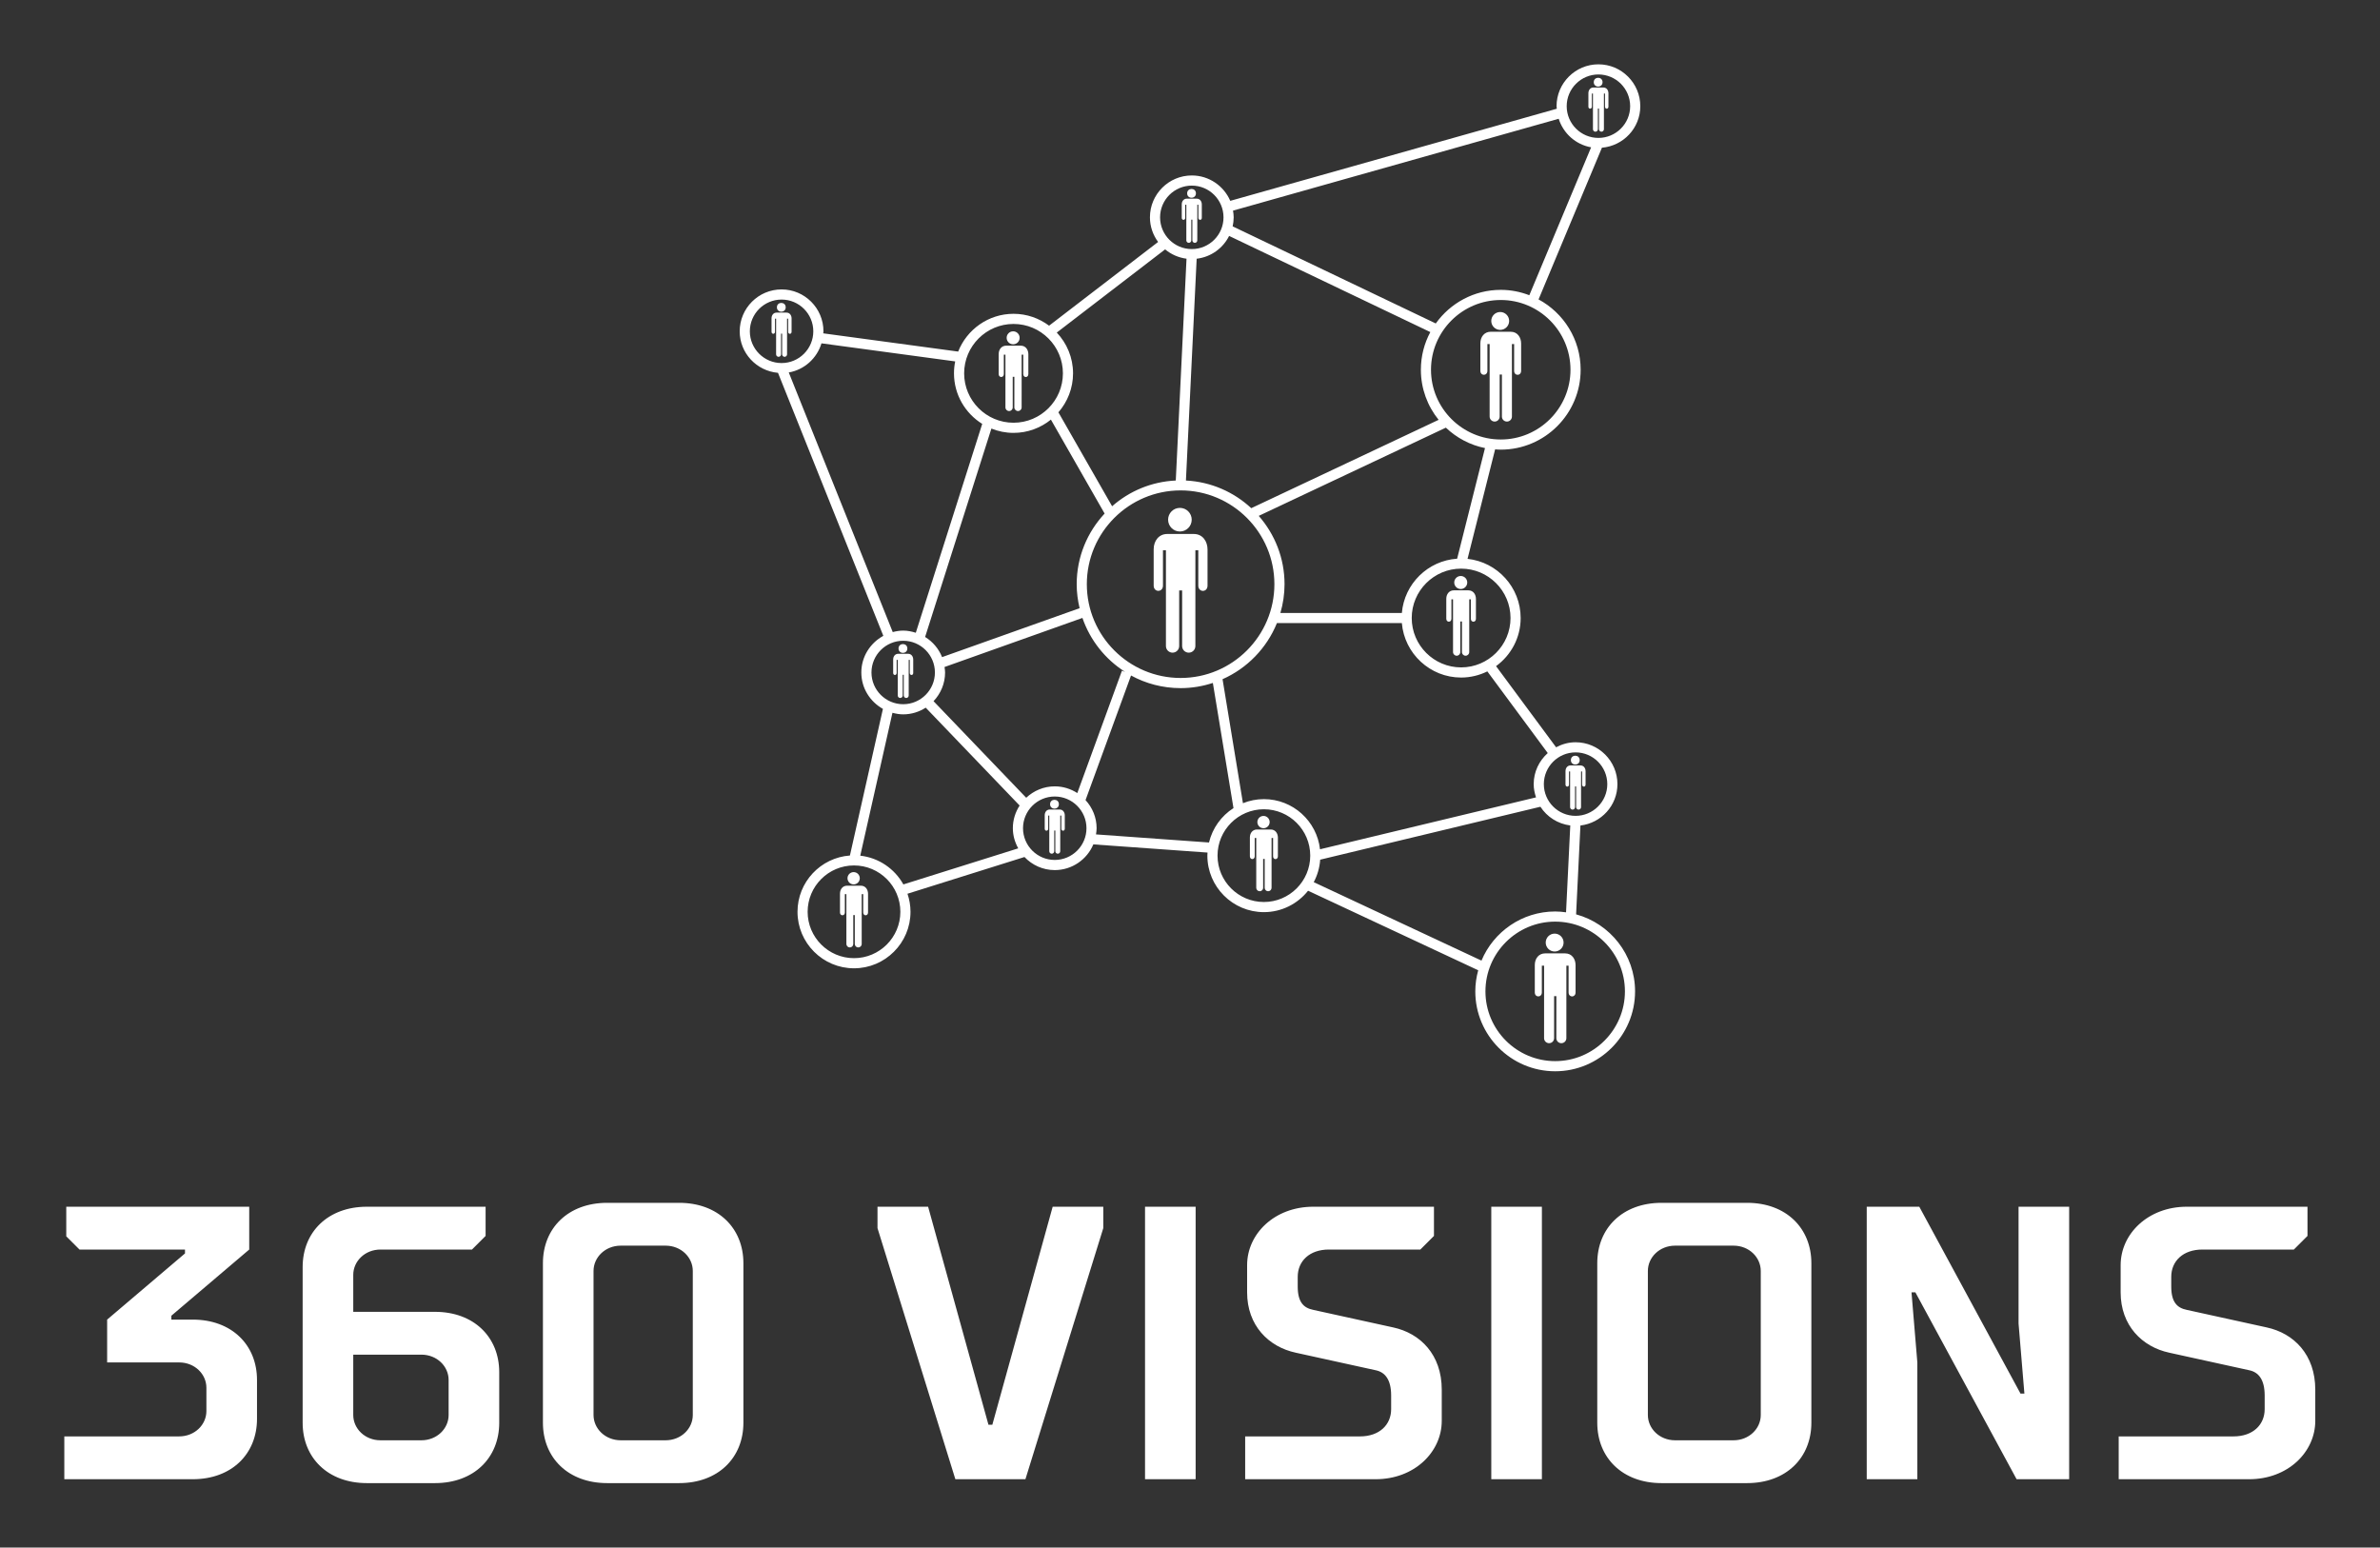
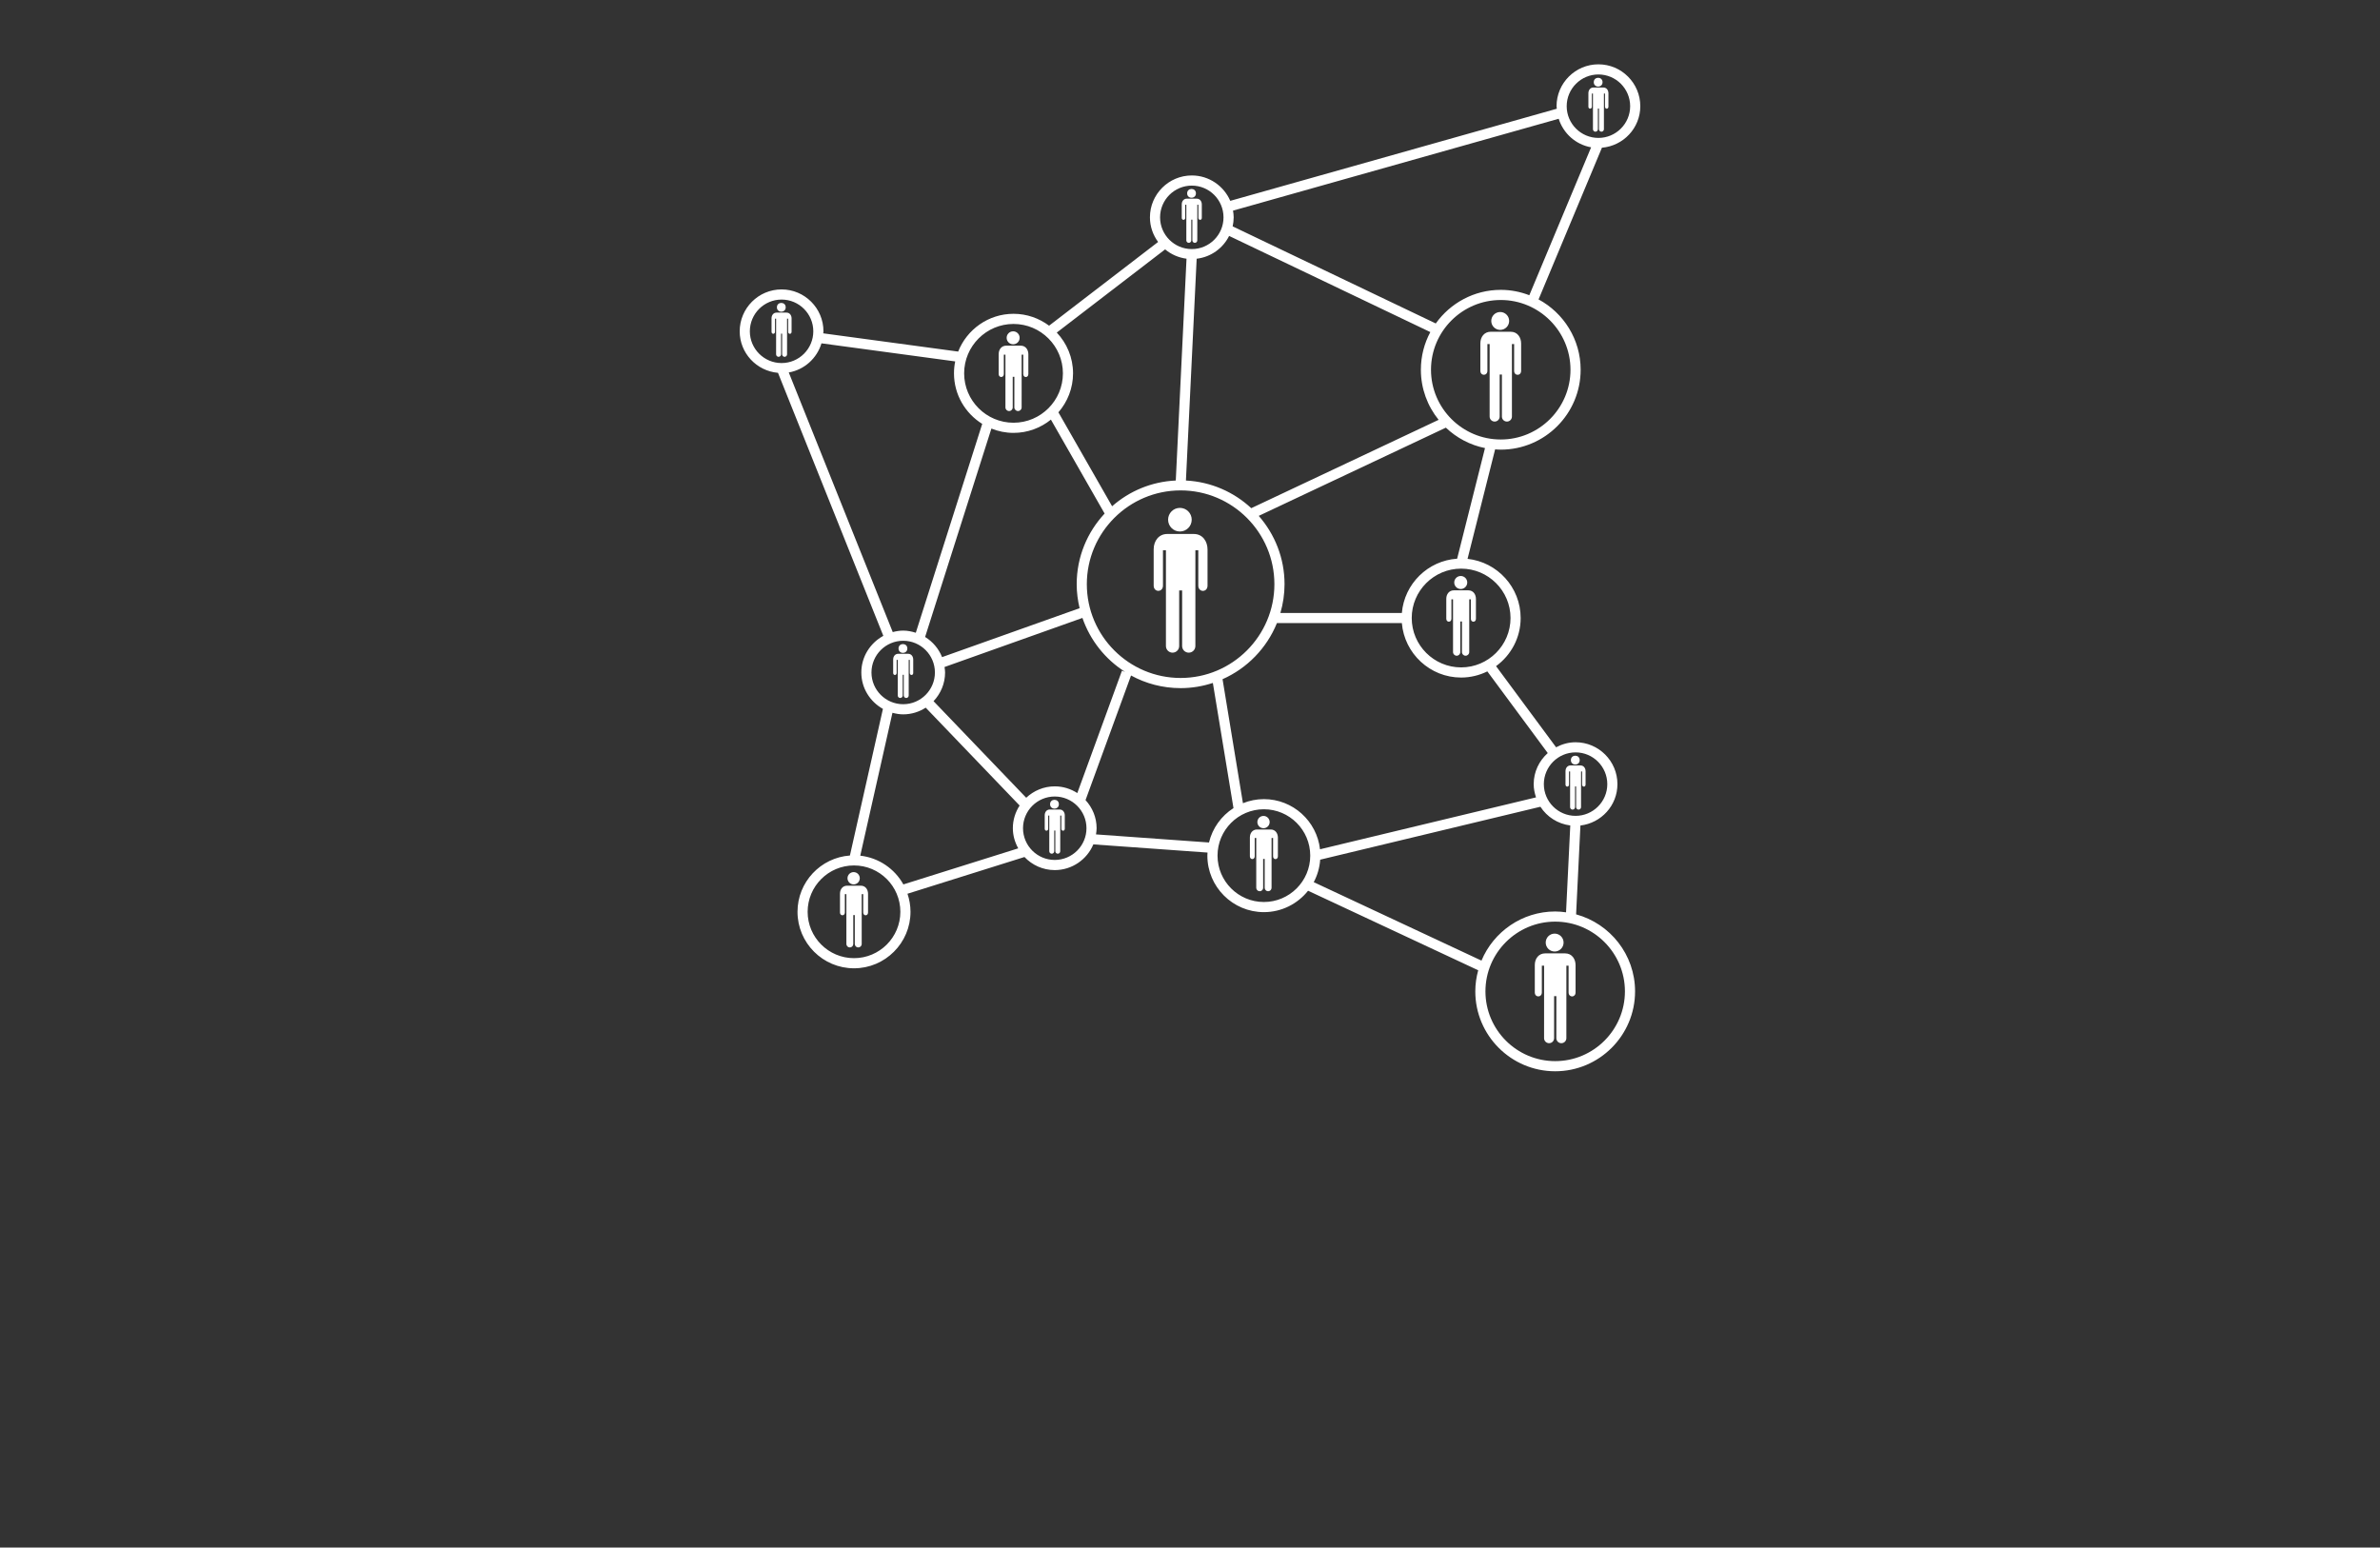
<svg xmlns="http://www.w3.org/2000/svg" version="1.1" width="3171.429" height="2062.112" viewBox="0 0 3171.429 2062.112">
  <rect x="0" y="0" width="3171.429" height="2062.112" fill="#333333" stroke="none" />
  <g transform="scale(8.571) translate(10, 10)">
    <defs id="SvgjsDefs1031" />
    <g id="SvgjsG1032" transform="matrix(1.566,0,0,1.566,97.558,-0.027)" fill="#ffffff">
      <g>
        <circle cx="48.456" cy="45.224" r="1.172" />
        <path d="M48.677,57.768c0,0.361,0.293,0.657,0.659,0.657c0.361,0,0.655-0.296,0.655-0.657l0.002-9.509h0.289v3.505 c0,0.703,0.919,0.703,0.917,0v-3.58c0-0.778-0.457-1.542-1.367-1.542h-2.629c-0.831,0-1.351,0.674-1.351,1.52v3.602 c0,0.699,0.923,0.699,0.923,0v-3.505h0.295l-0.001,9.509c0,0.361,0.294,0.657,0.658,0.657c0.362,0,0.657-0.296,0.657-0.657 l0.001-5.517h0.293L48.677,57.768z" />
        <circle cx="36.003" cy="73.47" r="0.437" />
        <path d="M36.516,73.997h-0.978c-0.31,0-0.503,0.252-0.503,0.566v1.341c0,0.26,0.345,0.26,0.345,0V74.6h0.109l-0.001,3.54 c0,0.135,0.112,0.244,0.245,0.244c0.136,0,0.246-0.109,0.246-0.244v-2.055h0.109v2.055c0,0.135,0.107,0.244,0.244,0.244 c0.135,0,0.244-0.109,0.244-0.244l0.002-3.54h0.108v1.305c0,0.262,0.343,0.262,0.341,0v-1.332 C37.025,74.283,36.855,73.997,36.516,73.997z" />
        <circle cx="87.709" cy="69.092" r="0.438" />
        <path d="M87.086,71.526v-1.305h0.109l-0.002,3.54c0,0.135,0.109,0.244,0.246,0.244c0.135,0,0.244-0.109,0.244-0.244v-2.054h0.109 v2.054c0,0.135,0.109,0.244,0.244,0.244s0.244-0.109,0.244-0.244l0.002-3.54h0.105v1.305c0,0.263,0.344,0.263,0.344,0v-1.332 c0-0.289-0.172-0.574-0.512-0.574h-0.977c-0.311,0-0.504,0.252-0.504,0.566v1.34C86.74,71.787,87.086,71.787,87.086,71.526z" />
        <circle cx="49.611" cy="12.826" r="0.436" />
        <path d="M48.986,15.261v-1.305h0.109l-0.001,3.539c0,0.135,0.109,0.245,0.246,0.245c0.136,0,0.245-0.109,0.245-0.245l0.001-2.053 h0.107v2.053c0,0.135,0.11,0.245,0.244,0.245c0.136,0,0.245-0.109,0.245-0.245l0.002-3.539h0.107v1.305 c0,0.261,0.341,0.261,0.339,0v-1.334c0-0.29-0.169-0.574-0.507-0.574h-0.979c-0.31,0-0.504,0.251-0.504,0.566v1.342 C48.64,15.521,48.986,15.521,48.986,15.261z" />
        <circle cx="8.883" cy="24.139" r="0.436" />
        <path d="M8.966,28.81c0,0.134,0.109,0.245,0.244,0.245c0.136,0,0.245-0.111,0.245-0.245v-3.542h0.108v1.305 c0,0.265,0.342,0.265,0.341,0v-1.332c0-0.29-0.17-0.575-0.508-0.575H8.418c-0.31,0-0.504,0.253-0.504,0.567v1.339 c0,0.261,0.344,0.261,0.344,0v-1.305h0.111L8.367,28.81c0,0.134,0.11,0.245,0.245,0.245c0.135,0,0.245-0.111,0.245-0.245v-2.054 h0.109V28.81z" />
        <circle cx="20.959" cy="58.009" r="0.437" />
        <path d="M21.041,62.679c0,0.135,0.109,0.245,0.245,0.245c0.135,0,0.245-0.11,0.245-0.245V59.14h0.108v1.304 c0,0.262,0.343,0.262,0.341,0v-1.332c0-0.29-0.169-0.575-0.508-0.575h-0.979c-0.309,0-0.504,0.252-0.504,0.566v1.341 c0,0.26,0.345,0.26,0.345,0V59.14h0.11l-0.001,3.539c0,0.135,0.111,0.245,0.245,0.245c0.136,0,0.246-0.11,0.246-0.245v-2.054h0.108 V62.679z" />
        <circle cx="89.979" cy="1.79" r="0.436" />
        <path d="M89.355,4.225V2.92h0.107v3.54c0,0.135,0.109,0.245,0.246,0.245c0.135,0,0.244-0.109,0.244-0.245V4.407h0.109L90.061,6.46 c0,0.135,0.109,0.245,0.244,0.245c0.137,0,0.246-0.109,0.246-0.245V2.92h0.109v1.305c0,0.263,0.34,0.263,0.34,0V2.893 c0-0.29-0.17-0.575-0.508-0.575h-0.98c-0.309,0-0.502,0.252-0.502,0.567v1.34C89.01,4.486,89.355,4.486,89.355,4.225z" />
        <circle cx="56.756" cy="75.243" r="0.61" />
        <path d="M57.473,75.981h-1.367c-0.432,0-0.703,0.352-0.703,0.79v1.873c0,0.365,0.48,0.365,0.48,0v-1.822h0.152v4.948 c0,0.188,0.154,0.34,0.344,0.34s0.34-0.152,0.34-0.34v-2.871h0.154v2.871c0,0.188,0.15,0.34,0.34,0.34s0.342-0.152,0.342-0.34 l0.002-4.948h0.15v1.822c0,0.368,0.48,0.368,0.477,0v-1.862C58.184,76.379,57.945,75.981,57.473,75.981z" />
        <circle cx="16.065" cy="80.82" r="0.61" />
        <path d="M16.782,81.559h-1.368c-0.433,0-0.704,0.351-0.704,0.789v1.874c0,0.364,0.482,0.364,0.482,0v-1.822h0.152v4.947 c0,0.189,0.154,0.341,0.342,0.341c0.19,0,0.342-0.151,0.342-0.341v-2.871h0.152v2.871c0,0.189,0.154,0.341,0.342,0.341 c0.189,0,0.343-0.151,0.343-0.341l0.001-4.947h0.151v1.822c0,0.367,0.478,0.367,0.477,0v-1.862 C17.493,81.955,17.253,81.559,16.782,81.559z" />
        <circle cx="31.9" cy="27.168" r="0.645" />
        <path d="M30.974,30.77v-1.931h0.161v5.24c0,0.199,0.162,0.36,0.363,0.36c0.2,0,0.36-0.162,0.36-0.36l0.001-3.04h0.163l-0.002,3.04 c0,0.199,0.163,0.36,0.363,0.36c0.2,0,0.36-0.162,0.36-0.36l0.002-5.24h0.16v1.931c0,0.388,0.506,0.388,0.505,0v-1.972 c0-0.429-0.252-0.85-0.753-0.85h-1.449c-0.458,0-0.744,0.373-0.744,0.838v1.984C30.464,31.155,30.974,31.155,30.974,30.77z" />
        <circle cx="76.337" cy="51.459" r="0.646" />
        <path d="M74.902,53.077v1.983c0,0.387,0.51,0.387,0.51,0v-1.932h0.16v5.239c0,0.199,0.162,0.363,0.363,0.363 c0.199,0,0.359-0.164,0.359-0.363l0.002-3.039h0.162l-0.002,3.039c0,0.199,0.162,0.363,0.363,0.363 c0.199,0,0.361-0.164,0.361-0.363l0.002-5.239h0.16v1.932c0,0.39,0.506,0.39,0.504,0v-1.972c0-0.429-0.252-0.85-0.752-0.85h-1.449 C75.188,52.239,74.902,52.612,74.902,53.077z" />
        <circle cx="80.255" cy="25.494" r="0.888" />
        <path d="M78.285,27.716v2.724c0,0.531,0.699,0.531,0.699,0v-2.651h0.223l-0.002,7.196c0,0.275,0.225,0.498,0.498,0.498 c0.275,0,0.498-0.222,0.498-0.498l0.002-4.174h0.221l-0.002,4.174c0,0.275,0.223,0.498,0.498,0.498s0.498-0.222,0.498-0.498v-7.196 h0.219v2.651c0,0.536,0.695,0.536,0.695,0v-2.707c0-0.591-0.348-1.167-1.037-1.167h-1.988 C78.678,26.566,78.285,27.077,78.285,27.716z" />
-         <path d="M85.66,88.093c0.49,0,0.887-0.396,0.887-0.886c0-0.493-0.396-0.89-0.887-0.89s-0.887,0.396-0.887,0.89 C84.773,87.696,85.17,88.093,85.66,88.093z" />
+         <path d="M85.66,88.093c0.49,0,0.887-0.396,0.887-0.886c0-0.493-0.396-0.89-0.887-0.89s-0.887,0.396-0.887,0.89 C84.773,87.696,85.17,88.093,85.66,88.093" />
        <path d="M86.699,88.279h-1.988c-0.627,0-1.021,0.51-1.021,1.149v2.724c0,0.53,0.699,0.53,0.699,0v-2.65h0.223l-0.002,7.196 c0,0.274,0.225,0.497,0.498,0.497c0.275,0,0.498-0.223,0.498-0.497l0.002-4.175h0.221l-0.002,4.175 c0,0.274,0.223,0.497,0.496,0.497c0.277,0,0.5-0.223,0.5-0.497l0.002-7.196h0.219v2.65c0,0.535,0.695,0.535,0.693,0v-2.707 C87.736,88.854,87.389,88.279,86.699,88.279z" />
        <path d="M87.789,84.404l0.43-8.82c2.062-0.242,3.674-1.981,3.674-4.107c0-2.293-1.865-4.158-4.156-4.158 c-0.701,0-1.354,0.19-1.934,0.499l-5.961-8.056c1.479-1.076,2.443-2.813,2.443-4.776c0-3.043-2.312-5.556-5.273-5.875l2.738-10.869 c0.186,0.013,0.371,0.028,0.561,0.028c4.371,0,7.93-3.558,7.93-7.932c0-3.016-1.693-5.642-4.178-6.983l6.291-15.06 c2.127-0.181,3.809-1.949,3.809-4.12c0-2.292-1.865-4.158-4.158-4.158c-2.291,0-4.156,1.865-4.156,4.158 c0,0.086,0.021,0.167,0.025,0.251l-32.418,9.144c-0.639-1.479-2.107-2.52-3.818-2.52c-2.292,0-4.157,1.866-4.157,4.159 c0,0.916,0.307,1.756,0.811,2.443l-10.824,8.312c-0.986-0.737-2.205-1.18-3.529-1.18c-2.496,0-4.631,1.558-5.497,3.75l-13.395-1.81 c0.004-0.068,0.021-0.132,0.021-0.202c0-2.292-1.865-4.158-4.158-4.158s-4.157,1.865-4.157,4.158c0,2.171,1.677,3.938,3.802,4.122 l10.457,26.111c-1.293,0.706-2.184,2.062-2.184,3.637c0,1.56,0.872,2.903,2.144,3.615l-3.277,14.556 c-2.904,0.209-5.203,2.633-5.203,5.588c0,3.093,2.517,5.608,5.609,5.608s5.609-2.516,5.609-5.608c0-0.627-0.109-1.229-0.3-1.794 l11.615-3.646c0.758,0.797,1.821,1.299,3.004,1.299c1.723,0,3.205-1.055,3.833-2.552l11.336,0.812 c-0.006,0.102-0.016,0.202-0.016,0.305c0,3.093,2.518,5.609,5.609,5.609c1.777,0,3.361-0.833,4.389-2.125l16.891,7.897 c-0.184,0.668-0.289,1.368-0.289,2.094c0,4.374,3.557,7.932,7.93,7.932s7.932-3.558,7.932-7.932 C93.645,88.396,91.156,85.32,87.789,84.404z M90.887,71.477c0,1.736-1.414,3.149-3.15,3.149c-1.738,0-3.15-1.413-3.15-3.149 c0-1.738,1.412-3.152,3.15-3.152C89.473,68.324,90.887,69.738,90.887,71.477z M84.975,68.392c-0.85,0.762-1.396,1.856-1.396,3.085 c0,0.463,0.094,0.899,0.232,1.314l-21.445,5.153c-0.314-2.797-2.693-4.979-5.572-4.979c-0.736,0-1.436,0.146-2.08,0.404 l-2.025-12.31c2.445-1.083,4.391-3.085,5.398-5.57H70.49c0.256,3.023,2.797,5.406,5.885,5.406c0.934,0,1.816-0.225,2.602-0.611 L84.975,68.392z M38.27,72.363c-0.648-0.417-1.415-0.666-2.24-0.666c-1.097,0-2.089,0.435-2.833,1.132l-9.199-9.588 c0.705-0.745,1.145-1.743,1.145-2.849c0-0.186-0.031-0.364-0.055-0.543l13.691-4.872c0.769,2.229,2.276,4.11,4.234,5.354 l-0.31-0.113L38.27,72.363z M31.938,36.606c1.405,0,2.696-0.496,3.711-1.317l5.332,9.325c-1.715,1.842-2.772,4.304-2.772,7.012 c0,0.821,0.106,1.617,0.289,2.383l-13.654,4.858c-0.332-0.836-0.927-1.533-1.684-2.001l6.581-20.689 C30.42,36.451,31.16,36.606,31.938,36.606z M49.112,19.314l-1.066,22.021c-2.417,0.112-4.615,1.054-6.321,2.554l-5.331-9.324 c0.901-1.038,1.453-2.39,1.453-3.87c0-1.566-0.617-2.988-1.616-4.048l10.757-8.259C47.582,18.882,48.309,19.211,49.112,19.314z M55.539,44.081c-1.723-1.601-3.986-2.617-6.485-2.745l1.066-22.019c1.417-0.167,2.609-1.037,3.222-2.263l19.975,9.546 c-0.598,1.114-0.938,2.386-0.938,3.736c0,1.883,0.66,3.613,1.762,4.975L55.539,44.081z M39.215,51.626 c0-5.133,4.177-9.309,9.312-9.309c5.133,0,9.309,4.176,9.309,9.309c0,5.134-4.176,9.311-9.309,9.311 C43.393,60.937,39.215,56.76,39.215,51.626z M81.279,54.985c0,2.703-2.201,4.903-4.904,4.903s-4.904-2.2-4.904-4.903 s2.201-4.902,4.904-4.902S81.279,52.282,81.279,54.985z M75.979,49.096c-2.908,0.194-5.242,2.494-5.488,5.387H58.432 c0.264-0.908,0.412-1.864,0.412-2.856c0-2.597-0.973-4.966-2.562-6.782l18.578-8.758c1.062,1.008,2.396,1.729,3.885,2.027 L75.979,49.096z M87.232,30.338c0,3.818-3.105,6.925-6.922,6.925c-3.818,0-6.926-3.107-6.926-6.925s3.107-6.924,6.926-6.924 C84.127,23.414,87.232,26.52,87.232,30.338z M90.004,1.024c1.738,0,3.152,1.413,3.152,3.151c0,1.736-1.414,3.148-3.152,3.148 c-1.734,0-3.148-1.412-3.148-3.148C86.855,2.437,88.27,1.024,90.004,1.024z M86.061,5.422c0.461,1.454,1.689,2.563,3.219,2.835 l-6.135,14.684c-0.881-0.34-1.834-0.534-2.834-0.534c-2.66,0-5.014,1.321-6.453,3.336l-20.166-9.639 c0.062-0.289,0.102-0.587,0.102-0.895c0-0.229-0.031-0.449-0.066-0.668L86.061,5.422z M49.637,12.058 c1.736,0,3.148,1.414,3.148,3.152c0,1.736-1.412,3.149-3.148,3.149c-1.737,0-3.15-1.413-3.15-3.149 C46.487,13.472,47.9,12.058,49.637,12.058z M31.938,25.792c2.703,0,4.903,2.2,4.903,4.903c0,2.705-2.2,4.904-4.903,4.904 c-2.704,0-4.903-2.199-4.903-4.904C27.035,27.992,29.234,25.792,31.938,25.792z M5.76,26.523c0-1.738,1.413-3.151,3.15-3.151 s3.15,1.413,3.15,3.151c0,1.737-1.413,3.151-3.15,3.151S5.76,28.26,5.76,26.523z M9.625,30.608 c1.553-0.271,2.797-1.406,3.247-2.892l13.275,1.794c-0.079,0.383-0.12,0.778-0.12,1.184c0,2.118,1.124,3.975,2.803,5.019 l-6.594,20.736c-0.397-0.127-0.812-0.214-1.25-0.214c-0.36,0-0.705,0.061-1.039,0.147L9.625,30.608z M17.835,60.393 c0-1.736,1.413-3.15,3.15-3.15c1.736,0,3.149,1.414,3.149,3.15s-1.413,3.15-3.149,3.15C19.248,63.543,17.835,62.129,17.835,60.393z M16.101,88.753c-2.538,0-4.603-2.064-4.603-4.602c0-2.538,2.064-4.602,4.603-4.602s4.602,2.063,4.602,4.602 C20.703,86.688,18.639,88.753,16.101,88.753z M21.002,81.433c-0.863-1.55-2.438-2.649-4.28-2.854l3.196-14.186 c0.343,0.092,0.696,0.156,1.067,0.156c0.825,0,1.589-0.249,2.235-0.664l9.324,9.716c-0.422,0.65-0.673,1.421-0.673,2.251 c0,0.728,0.205,1.402,0.535,1.999L21.002,81.433z M36.029,79.003c-1.736,0-3.149-1.413-3.149-3.15c0-1.735,1.413-3.148,3.149-3.148 c1.738,0,3.151,1.413,3.151,3.148C39.18,77.59,37.767,79.003,36.029,79.003z M40.125,76.467c0.029-0.201,0.062-0.403,0.062-0.614 c0-1.078-0.423-2.053-1.1-2.792l4.517-12.369c1.464,0.799,3.141,1.253,4.923,1.253c1.117,0,2.19-0.185,3.2-0.515l2.047,12.426 c-1.203,0.771-2.088,1.986-2.43,3.414L40.125,76.467z M56.793,83.178c-2.537,0-4.602-2.065-4.602-4.604s2.064-4.603,4.602-4.603 s4.602,2.064,4.602,4.603S59.33,83.178,56.793,83.178z M61.742,81.208c0.361-0.674,0.584-1.431,0.641-2.232l21.865-5.254 c0.65,1.006,1.721,1.698,2.963,1.858l-0.42,8.622c-0.354-0.05-0.711-0.083-1.078-0.083c-3.291,0-6.119,2.016-7.318,4.877 L61.742,81.208z M85.713,98.975c-3.818,0-6.924-3.106-6.924-6.925c0-3.816,3.105-6.924,6.924-6.924 c3.816,0,6.924,3.107,6.924,6.924C92.637,95.868,89.529,98.975,85.713,98.975z" />
      </g>
    </g>
    <g id="SvgjsG1033" transform="matrix(1.513,0,0,1.513,-1.211,159.447)" fill="#ffffff">
-       <path d="M0.8 40 l0 -4.4 l11.8 0 c1.6 0 2.8 -1.2 2.8 -2.6 l0 -2.4 c0 -1.4 -1.2 -2.6 -2.8 -2.6 l-7.4 0 l0 -4.4 l8 -6.8 l0 -0.4 l-10.84 0 l-1.36 -1.36 l0 -3.04 l18.8 0 l0 4.4 l-8 6.8 l0 0.4 l2.2 0 c4 0 6.6 2.6 6.6 6.2 l0 4 c0 3.6 -2.6 6.2 -6.6 6.2 l-13.2 0 z M45.49 34.2 c0 3.6 -2.6 6.2 -6.6 6.2 l-7 0 c-4 0 -6.6 -2.6 -6.6 -6.2 l0 -16 c0 -3.6 2.6 -6.2 6.6 -6.2 l12.2 0 l0 3 l-1.4 1.4 l-9.4 0 c-1.6 0 -2.8 1.2 -2.8 2.6 l0 3.8 l8.4 0 c4 0 6.6 2.6 6.6 6.2 l0 5.2 z M37.49 36 c1.6 0 2.8 -1.2 2.8 -2.6 l0 -3.6 c0 -1.4 -1.2 -2.6 -2.8 -2.6 l-7 0 l0 6.2 c0 1.4 1.2 2.6 2.8 2.6 l4.2 0 z M63.98 11.6 c4 0 6.6 2.6 6.6 6.2 l0 16.4 c0 3.6 -2.6 6.2 -6.6 6.2 l-7.4 0 c-4 0 -6.6 -2.6 -6.6 -6.2 l0 -16.4 c0 -3.6 2.6 -6.2 6.6 -6.2 l7.4 0 z M57.98 16 c-1.6 0 -2.8 1.2 -2.8 2.6 l0 14.8 c0 1.4 1.2 2.6 2.8 2.6 l4.6 0 c1.6 0 2.8 -1.2 2.8 -2.6 l0 -14.8 c0 -1.4 -1.2 -2.6 -2.8 -2.6 l-4.6 0 z M95.76 34.4 l0.4 0 l6.2 -22.4 l5.2 0 l0 2.2 l-8 25.8 l-7.2 0 l-8 -25.8 l0 -2.2 l5.2 0 z M117.05 40 l-5.2 0 l0 -28 l5.2 0 l0 28 z M142.34 34 c0 3.2 -2.8 6 -6.8 6 l-13.4 0 l0 -4.4 l11.8 0 c2 0 3.2 -1.2 3.2 -2.8 l0 -1.4 c0 -1.6 -0.6 -2.4 -1.6 -2.6 l-8.2 -1.8 c-2.8 -0.6 -5 -2.8 -5 -6.2 l0 -2.8 c0 -3.2 2.8 -6 6.8 -6 l12.4 0 l0 3 l-1.4 1.4 l-9.4 0 c-2 0 -3.2 1.2 -3.2 2.8 l0 1 c0 1.6 0.6 2.2 1.6 2.4 l8.2 1.8 c2.8 0.6 5 2.8 5 6.4 l0 3.2 z M152.63 40 l-5.2 0 l0 -28 l5.2 0 l0 28 z M173.72 11.6 c4 0 6.6 2.6 6.6 6.2 l0 16.4 c0 3.6 -2.6 6.2 -6.6 6.2 l-8.8 0 c-4 0 -6.6 -2.6 -6.6 -6.2 l0 -16.4 c0 -3.6 2.6 -6.2 6.6 -6.2 l8.8 0 z M166.32 16 c-1.6 0 -2.8 1.2 -2.8 2.6 l0 14.8 c0 1.4 1.2 2.6 2.8 2.6 l6 0 c1.6 0 2.8 -1.2 2.8 -2.6 l0 -14.8 c0 -1.4 -1.2 -2.6 -2.8 -2.6 l-6 0 z M201.81 31.2 l0.4 0 l-0.6 -7.2 l0 -12 l5.2 0 l0 28 l-5.4 0 l-10.4 -19.2 l-0.4 0 l0.6 7.2 l0 12 l-5.2 0 l0 -28 l5.4 0 z M232.1 34 c0 3.2 -2.8 6 -6.8 6 l-13.4 0 l0 -4.4 l11.8 0 c2 0 3.2 -1.2 3.2 -2.8 l0 -1.4 c0 -1.6 -0.6 -2.4 -1.6 -2.6 l-8.2 -1.8 c-2.8 -0.6 -5 -2.8 -5 -6.2 l0 -2.8 c0 -3.2 2.8 -6 6.8 -6 l12.4 0 l0 3 l-1.4 1.4 l-9.4 0 c-2 0 -3.2 1.2 -3.2 2.8 l0 1 c0 1.6 0.6 2.2 1.6 2.4 l8.2 1.8 c2.8 0.6 5 2.8 5 6.4 l0 3.2 z" />
-     </g>
+       </g>
  </g>
</svg>